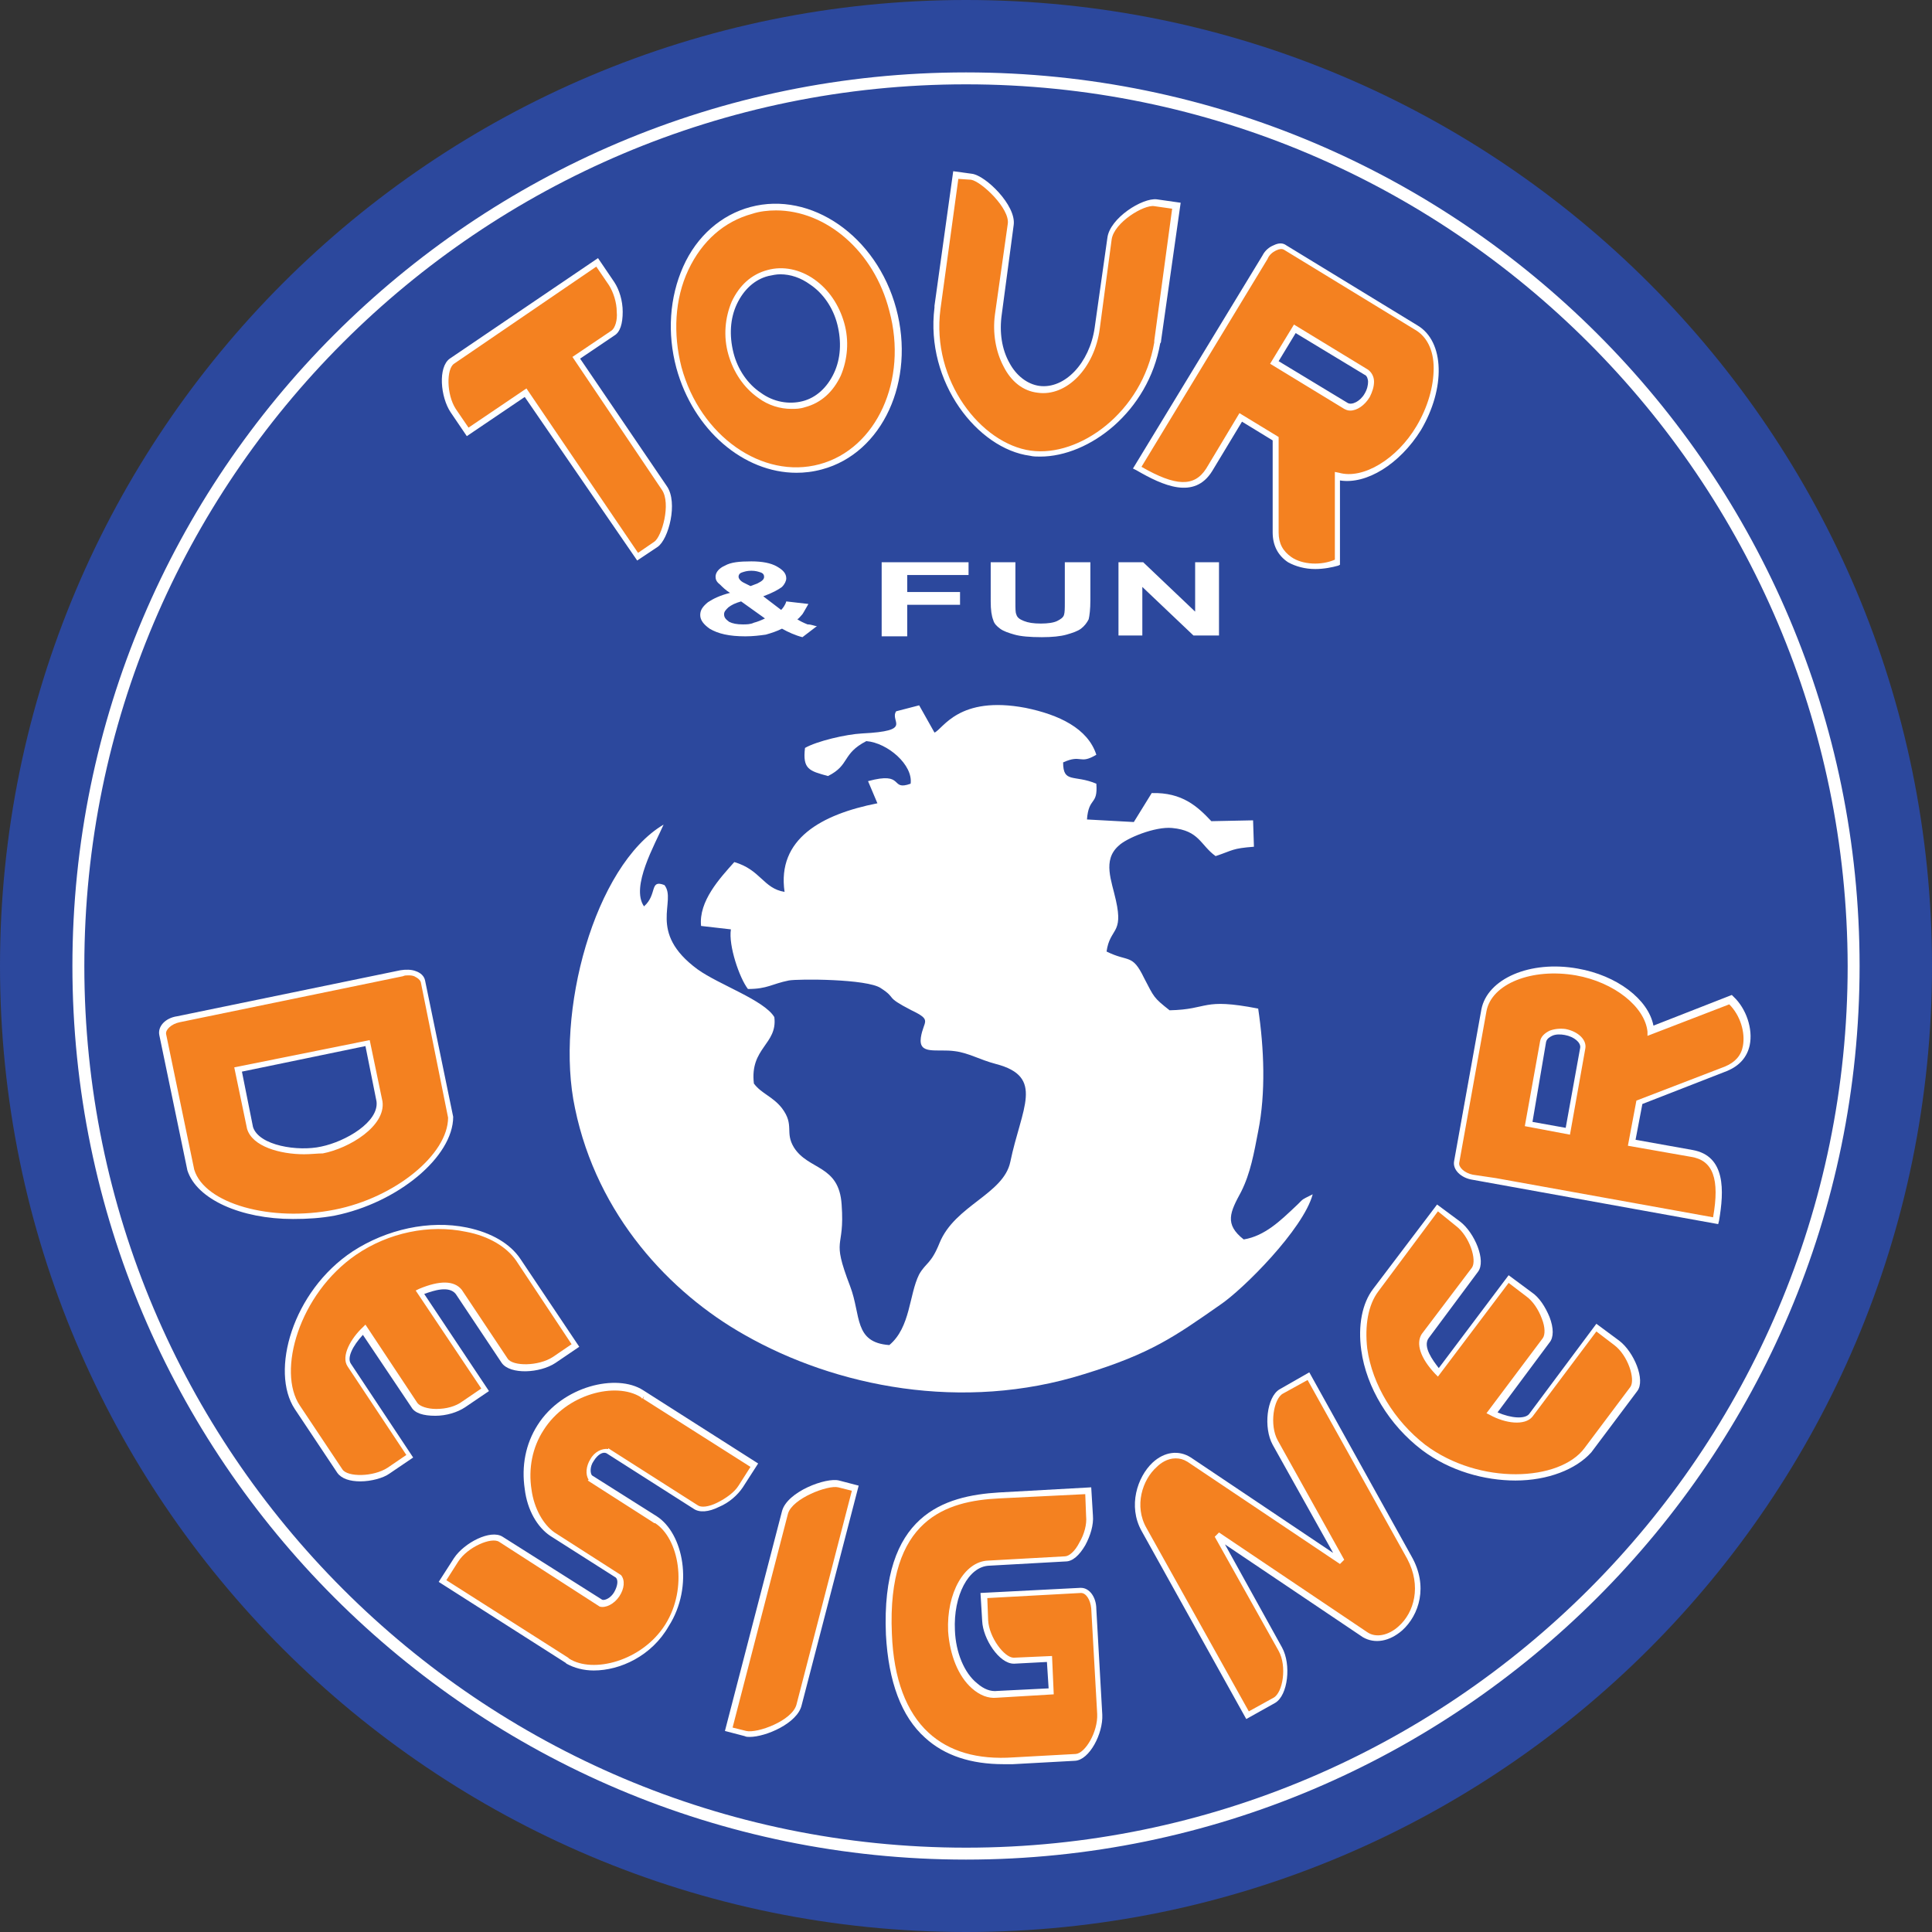
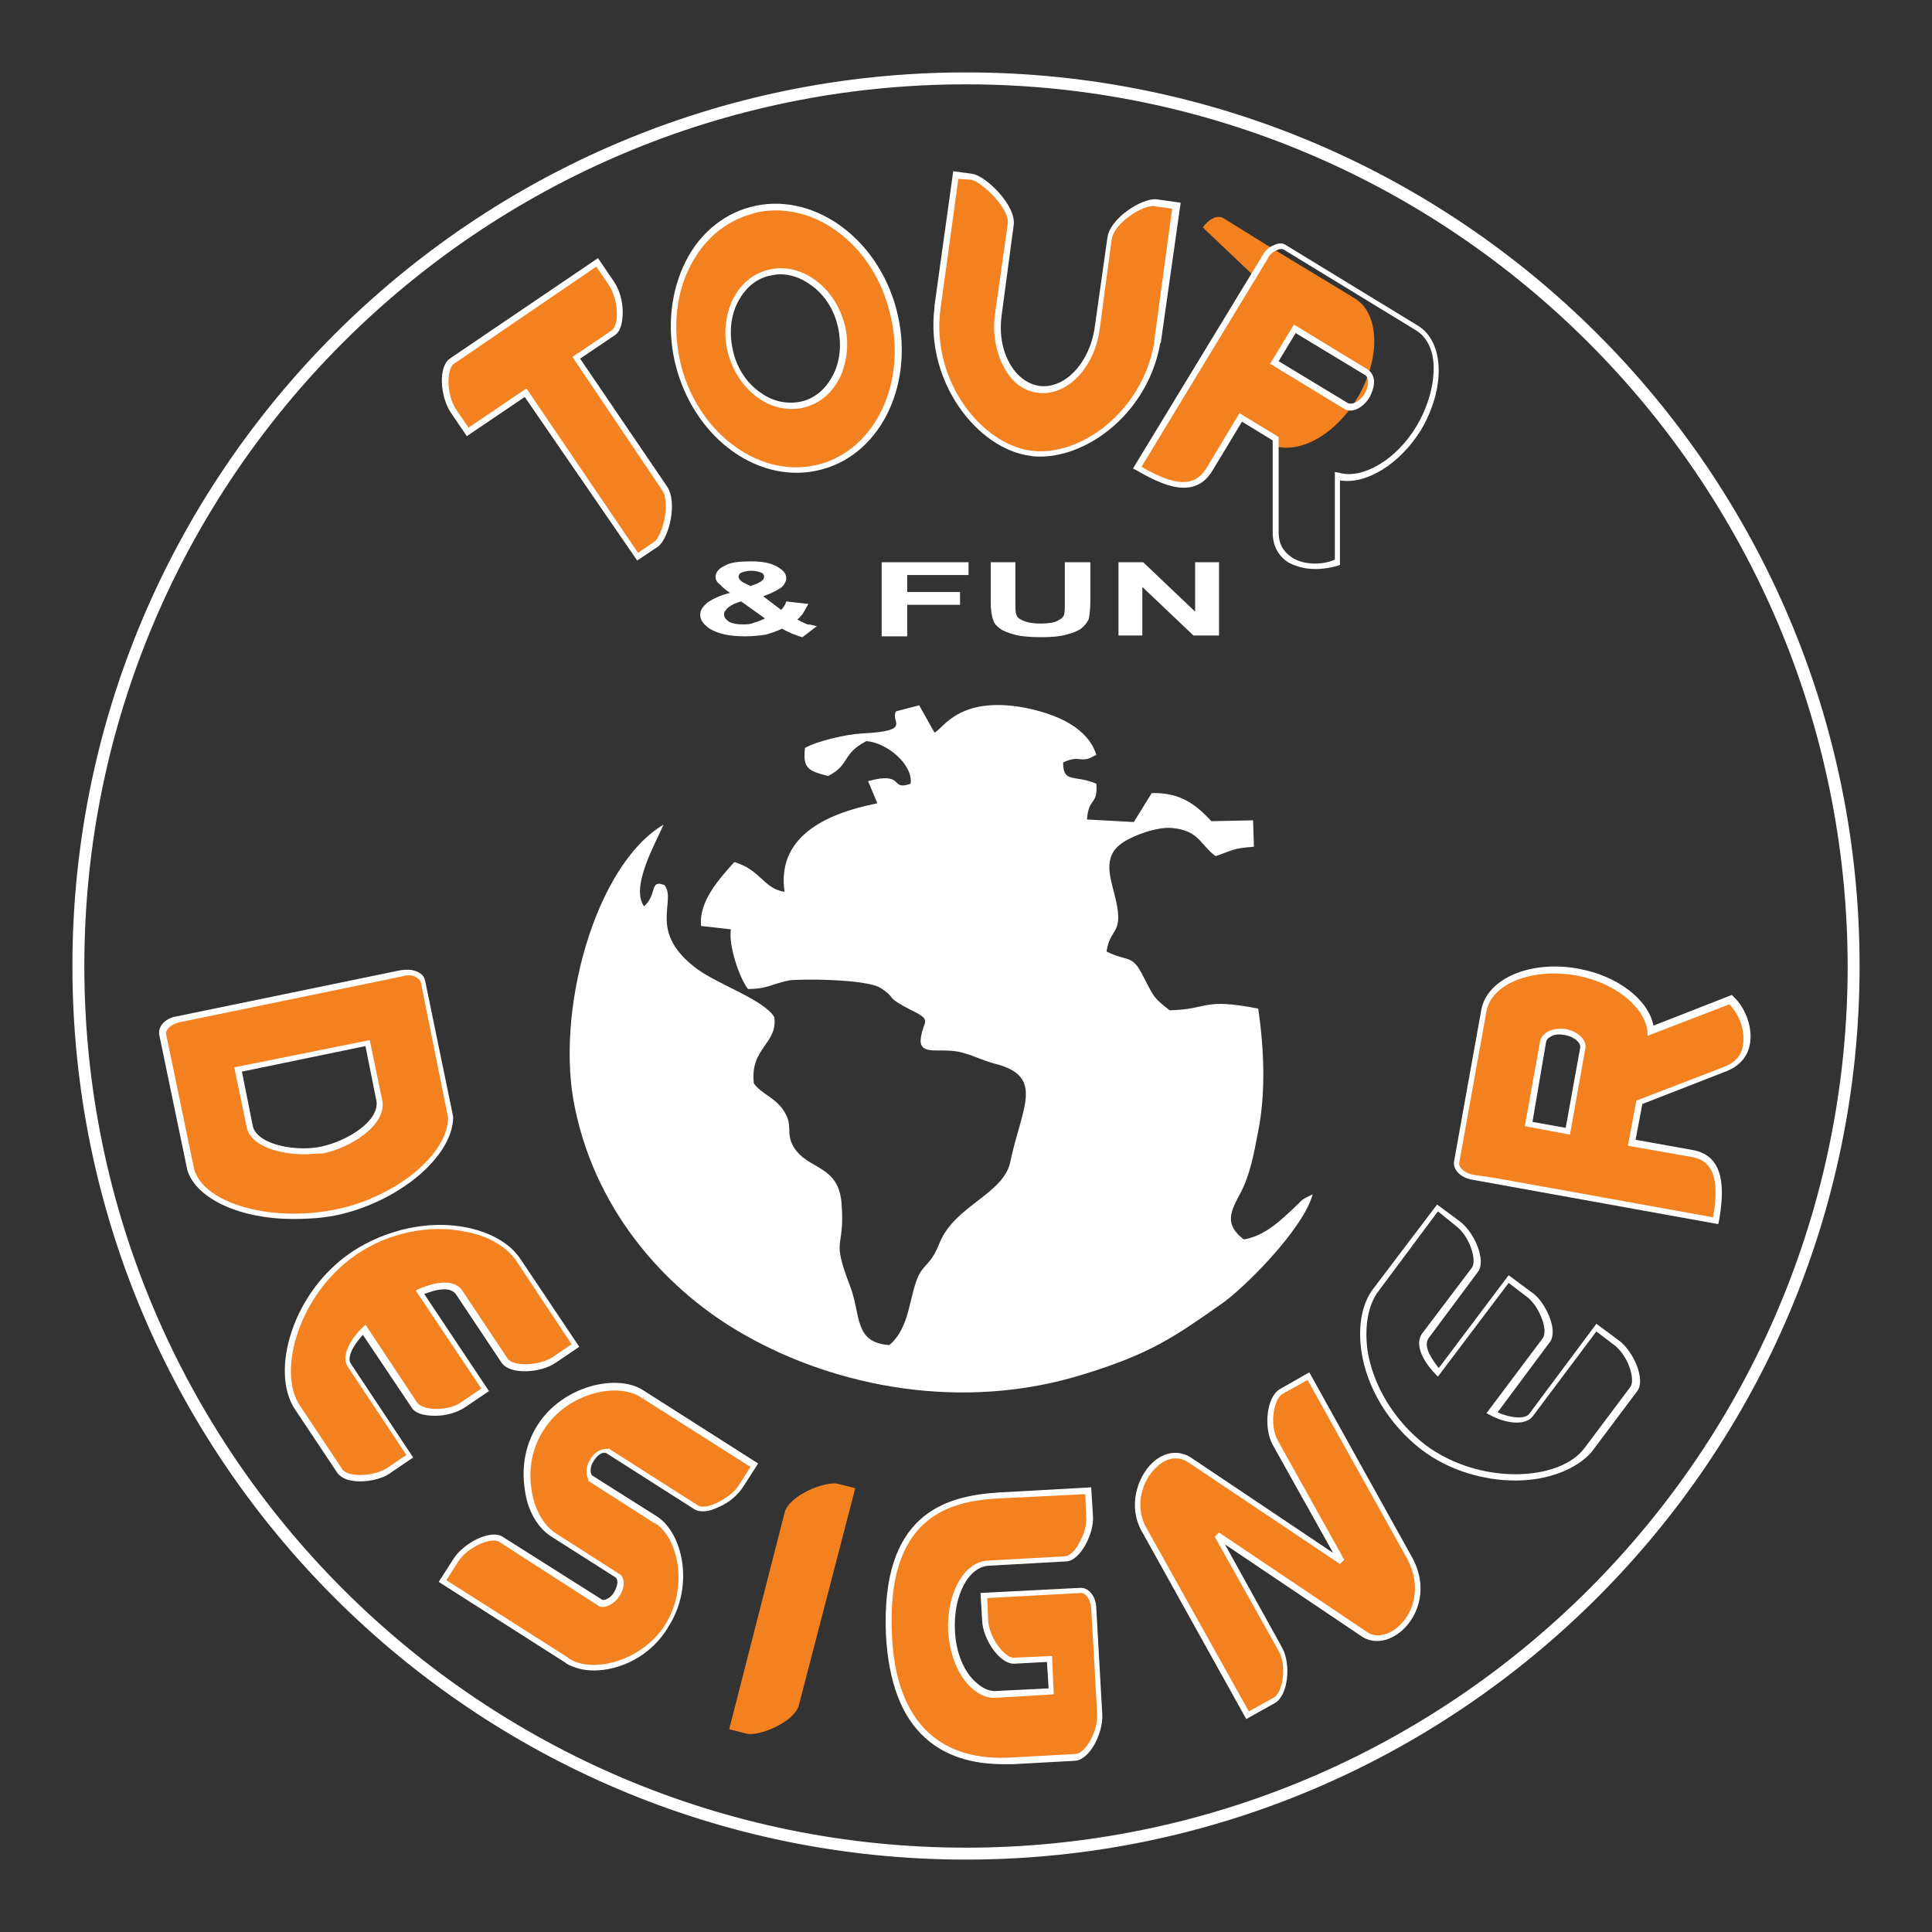
<svg xmlns="http://www.w3.org/2000/svg" version="1.1" id="Layer_1" x="0px" y="0px" viewBox="0 0 226.8 226.8" style="enable-background:new 0 0 226.8 226.8;" xml:space="preserve">
  <rect x="0" y="0" width="226.8" height="226.8" fill="#333333" stroke="none" />
  <style type="text/css">
	.st0{fill-rule:evenodd;clip-rule:evenodd;fill:#2C489D;}
	.st1{fill-rule:evenodd;clip-rule:evenodd;fill:#F48120;}
	.st2{fill:#FFFFFF;}
	.st3{fill-rule:evenodd;clip-rule:evenodd;fill:#FFFFFF;}
</style>
-   <path class="st0" d="M113.4,0C176,0,226.8,50.8,226.8,113.4S176,226.8,113.4,226.8S0,176,0,113.4S50.8,0,113.4,0" />
  <path class="st1" d="M53.1,42.5l17.1-11.6l1.7,2.5c1.2,1.8,1.3,5,0.2,5.8L67.7,42l10.4,15.2c1.2,1.8,0.1,5.8-1,6.6l-2.2,1.5  L61.7,46.1l-6.8,4.6l-1.7-2.5C52,46.4,51.9,43.2,53.1,42.5z" />
  <path class="st2" d="M74.8,65.8L61.6,46.6l-6.8,4.6l-1.9-2.8c-1.2-1.8-1.5-5.3-0.1-6.3l17.4-11.8l1.9,2.8c0.6,0.9,1,2.2,1,3.5  c0,1.4-0.3,2.4-1,2.8l-4,2.7l10.2,15c1.3,1.9,0.2,6.2-1.1,7.1L74.8,65.8z M61.8,45.6l13.1,19.3l1.9-1.3c0.9-0.6,2-4.5,0.9-6.1  L67.2,41.9l4.6-3.1c0.4-0.3,0.7-1.2,0.6-2.2c0-1.1-0.4-2.3-0.9-3.1l-1.5-2.2L53.3,42.7c-0.9,0.6-0.9,3.6,0.2,5.3l1.5,2.2L61.8,45.6z  " />
  <path class="st1" d="M90.2,32c3.6-1,7.4,1.7,8.5,6c1.2,4.3-0.8,8.5-4.4,9.5c-3.6,1-7.4-1.7-8.5-6C84.6,37.2,86.6,33,90.2,32z   M88.2,24.7c6.9-1.9,14.4,3.3,16.6,11.6c2.3,8.3-1.5,16.6-8.5,18.4c-6.9,1.9-14.4-3.3-16.6-11.6C77.4,34.9,81.2,26.6,88.2,24.7z" />
  <path class="st2" d="M93.5,55.5c-6.2,0-12.1-5-14.1-12.3c-1.1-4.1-0.8-8.3,0.8-11.9c1.6-3.6,4.5-6.1,7.9-7  c7.1-1.9,14.8,3.4,17.1,11.9c2.3,8.5-1.6,17-8.7,18.9C95.4,55.4,94.4,55.5,93.5,55.5z M91.1,24.7c-0.9,0-1.9,0.1-2.8,0.4l0,0  c-3.3,0.9-5.9,3.2-7.5,6.6c-1.6,3.4-1.8,7.5-0.8,11.4c2.2,8.1,9.5,13.2,16.2,11.4c6.7-1.8,10.4-9.9,8.2-18  C102.6,29.4,96.9,24.7,91.1,24.7z M92.9,48c-1.3,0-2.7-0.4-3.9-1.3c-1.7-1.2-2.9-3-3.5-5.1c-0.6-2.1-0.4-4.3,0.4-6.2  c0.9-1.9,2.3-3.2,4.2-3.7c1.8-0.5,3.8-0.1,5.5,1.1c1.7,1.2,2.9,3,3.5,5.1c0.6,2.1,0.4,4.3-0.4,6.2c-0.9,1.9-2.3,3.2-4.2,3.7  C93.9,48,93.4,48,92.9,48z M91.6,32.2c-0.5,0-0.9,0.1-1.4,0.2l0,0c-1.6,0.4-2.9,1.6-3.7,3.3c-0.8,1.7-0.9,3.7-0.4,5.7  c0.5,2,1.7,3.7,3.2,4.7c1.5,1.1,3.3,1.4,4.9,1c1.6-0.4,2.9-1.6,3.7-3.3c0.8-1.7,0.9-3.7,0.4-5.7c-0.5-2-1.7-3.7-3.2-4.7  C94,32.6,92.8,32.2,91.6,32.2z" />
  <path class="st1" d="M135.9,40.2c-1.4,8.2-8.8,13.8-14.9,13c-6.1-0.8-12-8.6-10.9-17l0-0.1l0-0.1l2.1-15.4l1.9,0.3  c1.4,0.2,4.9,3.4,4.6,5.6l-1.4,10.5h0l0,0.1c-0.6,4.4,1.5,8.3,4.7,8.7c3.2,0.4,6.3-2.8,6.9-7.1l0-0.1h0l1.4-10.5  c0.3-2.1,4-4.4,5.4-4.2l2.4,0.3L136,39.5l-0.1,0.4C135.9,40,135.9,40.1,135.9,40.2z" />
  <path class="st2" d="M122.1,53.6c-0.4,0-0.8,0-1.2-0.1c-6.1-0.8-12.3-8.6-11.2-17.4l0-0.2l2.2-15.8l2.2,0.3c1.6,0.2,5.2,3.7,4.9,6  l-1.4,10.5c-0.3,2.1,0,4.1,0.9,5.7c0.8,1.5,2.1,2.5,3.5,2.7c3,0.4,5.9-2.7,6.5-6.8l1.5-10.6c0.3-2.3,4.1-4.7,5.8-4.5l2.8,0.4  L136.3,40c0,0.1,0,0.2-0.1,0.3C134.8,48.3,127.9,53.6,122.1,53.6z M112.5,21l-2.1,15.3c-1.1,8.4,4.8,15.8,10.6,16.6  c5.7,0.8,13.1-4.5,14.5-12.7l0,0c0-0.1,0-0.2,0-0.2l2.1-15.5l-2.1-0.3c-1.2-0.2-4.7,1.9-5,3.9l-1.4,10.5c-0.6,4.6-3.9,8-7.3,7.5  c-1.7-0.2-3.1-1.3-4-3.1c-0.9-1.7-1.3-3.9-1-6.1l1.5-10.6c0.3-1.8-3.1-5-4.3-5.2L112.5,21z" />
-   <path class="st1" d="M149.6,42.5l2.4-4l8.4,5.1c0.7,0.4,0.7,1.7,0.1,2.8c-0.7,1.1-1.8,1.6-2.5,1.2L149.6,42.5z M147.2,32.4l-5.9,9.8  l-7.7,12.7c2.9,1.8,6.5,3.4,8.4,0.2l3.7-6.1l4.1,2.5l0,11c0,3.9,4.6,4.6,7.3,3.4l0-10.1c3,0.8,7-1.5,9.5-5.6l0,0  c2.8-4.7,2.7-10-0.3-11.8l-10.4-6.3l0,0l-5-3.1c-0.7-0.4-1.7,0.1-2.4,1.1L147.2,32.4z" />
+   <path class="st1" d="M149.6,42.5l2.4-4l8.4,5.1c0.7,0.4,0.7,1.7,0.1,2.8c-0.7,1.1-1.8,1.6-2.5,1.2L149.6,42.5z M147.2,32.4l-5.9,9.8  l-7.7,12.7c2.9,1.8,6.5,3.4,8.4,0.2l3.7-6.1l4.1,2.5l0,11l0-10.1c3,0.8,7-1.5,9.5-5.6l0,0  c2.8-4.7,2.7-10-0.3-11.8l-10.4-6.3l0,0l-5-3.1c-0.7-0.4-1.7,0.1-2.4,1.1L147.2,32.4z" />
  <path class="st2" d="M154.4,66.8c-1.2,0-2.3-0.3-3.2-0.8c-1.2-0.8-1.8-2-1.8-3.5l0-10.8l-3.6-2.2l-3.5,5.8c-2.1,3.4-5.8,1.7-8.9-0.1  L133,55l15.2-25c0.3-0.6,0.8-1,1.3-1.2c0.6-0.3,1.1-0.3,1.5,0l15.4,9.4c3.2,1.9,3.3,7.4,0.4,12.3c-2.5,4-6.4,6.4-9.5,5.9l0,9.9  l-0.2,0.1C156.4,66.6,155.4,66.8,154.4,66.8z M145.5,48.5l4.6,2.8l0,11.2c0,1.3,0.5,2.2,1.5,2.9c1.3,0.9,3.5,1,5.1,0.3l0-10.3  l0.5,0.1c2.8,0.8,6.8-1.6,9.1-5.5c1.3-2.2,2-4.6,2-6.8c0-2.1-0.8-3.7-2.2-4.5l-15.4-9.4c-0.2-0.1-0.5-0.1-0.9,0.1  c-0.4,0.2-0.8,0.5-1,1L134,54.8c4,2.3,6.2,2.4,7.6,0.2L145.5,48.5z M158.5,48.2c-0.3,0-0.5-0.1-0.7-0.2l-8.7-5.3l2.8-4.6l8.7,5.3  c0.4,0.3,0.7,0.8,0.7,1.4c0,0.6-0.2,1.2-0.5,1.8C160.2,47.6,159.3,48.2,158.5,48.2z M150.1,42.4l8.1,4.9c0.5,0.3,1.5-0.2,2-1.1  c0.3-0.5,0.4-1,0.4-1.4c0-0.2-0.1-0.7-0.4-0.8l-8.1-4.9L150.1,42.4z" />
  <path class="st1" d="M29.4,132.4c0.7,2.5,5.6,3.2,8.4,2.6c2.9-0.6,7.1-3,6.8-5.7l-1.4-6.8L28,125.5L29.4,132.4z M53,131  c0,4.3-6.2,9.7-13.6,11.2c-7.5,1.5-15.6-0.7-16.9-5c-0.9-4.5-2.3-11.5-3.3-15.9c-0.2-0.8,0.7-1.6,1.9-1.8l26.2-5.4  c1.2-0.2,2.3,0.2,2.4,0.9C50.6,119.6,52,126.6,53,131z" />
  <path class="st2" d="M34.4,143.1c-6.1,0-11.3-2.3-12.4-5.7l-3.3-15.9c-0.2-1,0.7-2,2.1-2.2l26.2-5.4c0.6-0.1,1.3-0.1,1.8,0.1  c0.6,0.2,1,0.6,1.1,1.1l3.3,16c0,4.7-6.5,10.1-13.9,11.6C37.7,143,36.1,143.1,34.4,143.1z M47.9,114.5c-0.2,0-0.4,0-0.6,0.1  l-26.2,5.4c-1,0.2-1.7,0.9-1.6,1.4l3.3,15.9c1.2,4,9,6.2,16.5,4.7c7.1-1.4,13.3-6.5,13.3-10.8l-3.2-15.9c-0.1-0.3-0.4-0.5-0.6-0.6  C48.5,114.5,48.2,114.5,47.9,114.5z M35.7,135.5c-2.8,0-6.1-0.9-6.7-3l0,0l-1.5-7.2l15.9-3.2l1.5,7.2c0.4,2.9-3.9,5.5-7,6.1  C37.3,135.4,36.5,135.5,35.7,135.5z M29.7,132.3c0.7,2.2,5.3,2.9,8,2.3c2.9-0.6,6.8-2.9,6.5-5.3l-1.3-6.5l-14.5,3L29.7,132.3z" />
  <path class="st1" d="M75.6,163.7l-0.2-0.2c-2.9-1.8-9-0.6-11.9,4l0,0c-2.9,4.5-1.5,10.6,1.4,12.5l0.2,0.1l0.1,0.1l7.5,4.8  c0.4,0.5,0.3,1.3-0.2,2.1l0,0c-0.5,0.8-1.3,1.2-1.9,1l-11.7-7.4c-1.2-0.7-4.1,0.6-5.3,2.4l-1.6,2.5l14.6,9.3l0,0  c2.9,1.8,8.9,0.5,11.8-4.1l0,0c2.9-4.5,1.6-10.5-1.3-12.4l-0.2-0.2l-0.1-0.1l0,0l-7.2-4.6l0,0c-0.5-0.4-0.4-1.4,0.1-2.2l0,0  c0.5-0.8,1.4-1.3,1.9-1l0,0l10.2,6.5c1.2,0.7,4.1-0.6,5.3-2.4l1.6-2.5L75.6,163.7L75.6,163.7L75.6,163.7z" />
  <path class="st2" d="M69.7,196.1c-1.2,0-2.3-0.3-3.2-0.8h0l-0.1-0.1l-14.9-9.5l1.8-2.8c1.2-1.8,4.3-3.4,5.7-2.5l11.7,7.4  c0.3,0.1,1-0.2,1.4-0.9c0.4-0.7,0.5-1.4,0.2-1.7l-7.7-4.9c-1.5-1-2.7-3-3-5.5c-0.4-2.7,0.1-5.3,1.5-7.5c2.9-4.6,9.3-6.1,12.4-4.1  l13.5,8.6l-1.8,2.8c-0.6,0.9-1.6,1.8-2.8,2.3c-1.2,0.6-2.3,0.7-3,0.2l-10.2-6.5c-0.4-0.2-1,0.1-1.5,0.9c-0.5,0.7-0.4,1.5-0.2,1.7  l0,0l7.6,4.8c3.1,2,4.4,8.2,1.4,12.9C76.5,194.4,72.8,196.1,69.7,196.1z M66.7,194.6l0.1,0.1c2.8,1.8,8.6,0.3,11.3-4  c2.7-4.3,1.6-10.1-1.2-11.9l-0.1,0l0,0l-0.3-0.2l-7.5-4.8l0.1-0.1c-0.4-0.6-0.3-1.6,0.2-2.4c0.5-0.9,1.4-1.3,2.1-1.2l0-0.1l0.3,0.2  l10.2,6.5c0.4,0.3,1.3,0.2,2.3-0.3c1-0.5,2-1.2,2.5-2l1.4-2.2l-12.6-8l0.1-0.3l-0.2,0.3l-0.2-0.2c-2.9-1.8-8.7-0.4-11.4,3.9  c-1.3,2-1.8,4.5-1.4,7c0.3,2.2,1.4,4.1,2.7,5l7.8,5c0.5,0.6,0.4,1.6-0.2,2.5c-0.6,0.9-1.6,1.4-2.3,1.2L58.6,181  c-0.9-0.6-3.7,0.6-4.8,2.3l-1.4,2.2L66.7,194.6z" />
  <path class="st1" d="M93.8,200.1l6.6-25.4l-2-0.5c-1.4-0.4-5.8,1.3-6.3,3.4L85.6,203l2,0.5C89,203.9,93.3,202.2,93.8,200.1z" />
-   <path class="st2" d="M88,203.9c-0.2,0-0.4,0-0.6-0.1l-2.3-0.6l6.7-25.8c0.6-2.3,5.2-4,6.7-3.6l2.3,0.6l-6.7,25.8  C93.6,202.3,89.9,203.9,88,203.9z M86,202.8l1.6,0.4c1.3,0.3,5.4-1.2,5.9-3.1L100,175l-1.6-0.4c-1.2-0.3-5.4,1.3-5.9,3.1L86,202.8z" />
  <path class="st1" d="M153.6,161.6l-3.2,1.8c-1.3,0.8-1.7,4.1-0.7,6l7.8,14c-6-4-11.9-8-17.9-12c-3.4-2.3-7.9,3.6-5.4,8.2  c4.1,7.3,8.1,14.5,12.2,21.8l3.2-1.8c1.3-0.8,1.7-4.1,0.7-6l-7.5-13.4c5.8,3.9,11.6,7.8,17.4,11.7c3,2,8.3-3.4,5.2-9  C161.5,175.8,157.6,168.7,153.6,161.6z" />
  <path class="st2" d="M146.3,201.8L134,179.7c-1.6-2.9-0.5-6.3,1.3-8c1.4-1.3,3.1-1.5,4.5-0.6l16.7,11.2l-7.1-12.7  c-1.1-2-0.7-5.6,0.8-6.5l3.5-2l12,21.6c2,3.5,0.9,6.9-1.1,8.7c-1.5,1.3-3.2,1.6-4.6,0.8l-16.2-10.9l6.7,12.1c1.1,2,0.7,5.6-0.8,6.5  L146.3,201.8z M138,171.2c-1,0-1.8,0.6-2.2,1c-1.7,1.5-2.7,4.6-1.2,7.2l12,21.5l2.9-1.6c1.1-0.6,1.6-3.7,0.6-5.5l-7.5-13.4l0.5-0.5  l17.4,11.7c1,0.7,2.5,0.4,3.7-0.7c1.8-1.6,2.7-4.7,1-7.9l-11.7-21l-2.9,1.6c-1.1,0.6-1.6,3.7-0.6,5.5l7.8,14l-0.5,0.5l-17.9-12  C138.9,171.3,138.5,171.2,138,171.2z" />
-   <path class="st1" d="M186.4,170.2c-3,4-12.6,4.7-19.2-0.3c-7-5.2-8.7-14.4-5.6-18.5l7.2-9.7l2.4,1.8c1.7,1.3,2.8,4.3,2,5.4l-5.8,7.8  c-0.8,1.2,0.3,2.9,1.5,4.3l8.3-11l2.4,1.8c1.7,1.3,2.8,4.3,2,5.4l-6.4,8.5c1.7,0.9,3.8,1.2,4.5,0.3l7.7-10.3l2.4,1.8  c1.7,1.3,2.8,4.3,2,5.4L186.4,170.2z" />
  <path class="st2" d="M177.9,173.8c-3.6,0-7.7-1.1-11-3.6c-3.8-2.9-6.5-7.3-7.1-11.7c-0.4-2.9,0.1-5.5,1.4-7.2l7.5-9.9l2.7,2  c1.7,1.3,3.1,4.6,2.1,5.9l-5.8,7.8c-0.7,1,0.5,2.6,1.2,3.5l8.2-10.9l2.7,2c0.9,0.6,1.6,1.7,2.1,2.9c0.5,1.3,0.5,2.4,0,3l-6.1,8.2  c1.6,0.7,3.2,0.8,3.7,0.2l7.9-10.6l2.7,2c1.7,1.3,3.1,4.6,2.1,5.9l-5.4,7.2C185,172.5,181.7,173.8,177.9,173.8z M168.8,142.2l-7,9.4  c-1.2,1.6-1.6,4-1.3,6.7c0.6,4.3,3.2,8.5,6.8,11.3c6.4,4.8,15.8,4.3,18.7,0.4l5.4-7.2c0.6-0.9-0.3-3.7-1.9-4.9l-2.1-1.6l-7.5,10  c-0.9,1.1-3.2,0.8-5-0.2l-0.4-0.2l6.6-8.8c0.3-0.4,0.3-1.3-0.1-2.3c-0.4-1.1-1.1-2.1-1.8-2.6l-2.1-1.6l-8.3,11l-0.3-0.3  c-1.8-1.9-2.3-3.6-1.6-4.7l5.9-7.8c0.6-0.9-0.3-3.7-1.9-4.9L168.8,142.2z" />
  <path class="st1" d="M34.9,165.2c-2.8-4.2-0.2-13.4,6.7-18c7.2-4.8,16.5-3.5,19.3,0.8l6.7,10l-2.5,1.7c-1.8,1.2-5,1.2-5.8,0.1  l-5.4-8.1c-0.9-1.1-2.8-0.7-4.5,0l7.6,11.4l-2.5,1.7c-1.8,1.2-5,1.2-5.8,0.1l-5.9-8.8c-1.4,1.3-2.4,3.2-1.8,4.2l7.1,10.7l-2.5,1.7  c-1.8,1.2-5,1.2-5.8,0.1L34.9,165.2z" />
  <path class="st2" d="M42.3,173.9c-1.2,0-2.2-0.3-2.7-1l-5-7.5c-2.9-4.4-0.3-13.8,6.8-18.5c4-2.6,9-3.7,13.4-2.8  c2.9,0.6,5.1,1.9,6.3,3.7l6.9,10.3l-2.8,1.9c-1.8,1.2-5.3,1.4-6.3,0l-5.4-8.1c-0.8-1-2.6-0.4-3.7,0l7.6,11.4l-2.8,1.9  c-0.9,0.6-2.2,1-3.5,1c-1.4,0-2.4-0.3-2.8-1l-5.7-8.5c-1.2,1.3-1.9,2.7-1.4,3.4l7.3,11l-2.8,1.9C45,173.5,43.6,173.9,42.3,173.9z   M35.2,165l5,7.5c0.6,0.9,3.6,0.9,5.3-0.2l2.2-1.5l-6.9-10.4c-0.8-1.2,0.4-3.3,1.8-4.6l0.3-0.3l6.1,9.2c0.3,0.4,1.2,0.7,2.2,0.7  c1.2,0,2.3-0.3,3.1-0.9l2.2-1.5l-7.7-11.5l0.4-0.2c2.4-1,4.1-1,5,0.1l5.4,8.1c0.6,0.9,3.6,0.9,5.3-0.2l2.2-1.5l-6.5-9.8  c-1.1-1.6-3.2-2.9-5.9-3.4c-4.3-0.9-9.1,0.1-12.9,2.7C35.1,151.9,32.5,161,35.2,165L35.2,165z" />
  <path class="st1" d="M184.1,132.8l-4.6-0.8l1.7-9.7c0.1-0.8,1.3-1.3,2.6-1.1c1.3,0.2,2.2,1.1,2,1.9L184.1,132.8z M175.5,138.6  l11.2,2l14.6,2.6c0.6-3.3,0.8-7.3-2.8-7.9l-7.1-1.3l0.9-4.7l10.2-4c3.7-1.4,2.7-6,0.5-8.1l-9.4,3.6c-0.3-3.1-3.9-6-8.7-6.9h0  c-5.4-1-10.3,1.1-10.9,4.5l-2.2,12l0,0l-1,5.8c-0.1,0.8,0.7,1.6,1.9,1.8L175.5,138.6z" />
  <path class="st2" d="M201.7,143.7l-28.8-5.2c-1.4-0.2-2.4-1.2-2.2-2.2l3.2-17.8c0.7-3.6,5.7-5.8,11.3-4.8c4.6,0.8,8.3,3.6,8.9,6.7  l9.2-3.6l0.2,0.2c1.5,1.4,2.3,3.8,1.9,5.7c-0.3,1.4-1.2,2.4-2.6,3l-10,3.9l-0.8,4.2l6.7,1.2c3.9,0.7,3.7,4.8,3.1,8.3L201.7,143.7z   M175.6,138.3l25.5,4.6c0.8-4.5,0-6.7-2.6-7.1l-7.4-1.3l1-5.3l10.4-4c1.2-0.5,1.9-1.3,2.1-2.4c0.3-1.6-0.3-3.6-1.6-4.9l-9.6,3.7  l0-0.5c-0.3-2.9-3.9-5.8-8.4-6.6c-5.2-0.9-9.9,1-10.5,4.2l-3.2,17.8c-0.1,0.5,0.6,1.2,1.6,1.4L175.6,138.3z M184.3,133.2l-5.3-1  l1.8-10c0.1-0.5,0.5-0.9,1.1-1.2c0.5-0.2,1.2-0.3,1.9-0.2c1.5,0.3,2.5,1.3,2.3,2.3L184.3,133.2z M179.9,131.7l3.9,0.7l1.7-9.4  c0.1-0.6-0.7-1.3-1.8-1.5c-0.5-0.1-1.1-0.1-1.5,0.1c-0.2,0.1-0.6,0.3-0.7,0.7L179.9,131.7z" />
  <path class="st1" d="M119,206.7c-6,0.3-14-1.5-14.6-14.8c-0.6-13.8,6.7-16,12.9-16.3l10.4-0.6l0.2,3c0.1,2.1-1.5,5-2.9,5l-9,0.5  c-2.7,0.1-4.6,3.8-4.4,8c0.2,4.3,2.6,7.7,5.4,7.5l6.4-0.3l-0.2-3.8l-4.1,0.2c-1.4,0.1-3.3-2.6-3.4-4.7l-0.2-3l7.3-0.4l4.1-0.2  c0.8,0,1.5,0.9,1.5,2.1l0.5,9.4l0.2,2.9l0,0.1c0.1,2.1-1.5,5-2.9,5L119,206.7z" />
  <path class="st2" d="M117.8,207.1c-3.8,0-6.9-1-9.2-3.1c-2.8-2.5-4.3-6.6-4.6-12.1c-0.6-14.1,6.8-16.3,13.3-16.7l10.8-0.6l0.2,3.3  c0.1,1.1-0.3,2.4-0.9,3.5c-0.7,1.2-1.5,1.9-2.3,1.9l-9,0.5c-2.4,0.1-4.2,3.5-4,7.6c0.1,2.6,1.1,5,2.6,6.2c0.8,0.7,1.6,1,2.4,0.9  l6-0.3l-0.2-3.1l-3.8,0.2c0,0,0,0-0.1,0c-1.7,0-3.6-2.9-3.7-5l-0.2-3.3l11.7-0.6c0,0,0,0,0.1,0c1,0,1.8,1.1,1.8,2.5l0.7,12.4  c0.1,2.2-1.5,5.3-3.2,5.4l-7.3,0.4C118.6,207.1,118.2,207.1,117.8,207.1z M119,206.3l0,0.4L119,206.3l7.3-0.4  c1.1-0.1,2.6-2.6,2.5-4.7l-0.7-12.4c-0.1-1-0.6-1.8-1.2-1.8l-11,0.6l0.1,2.6c0.1,2,1.9,4.4,3,4.4c0,0,0,0,0,0l4.5-0.2l0.2,4.5  l-6.7,0.4c-1,0.1-2-0.3-2.9-1.1c-1.6-1.4-2.6-3.9-2.8-6.7c-0.2-4.5,1.9-8.2,4.7-8.3l9-0.5c0.5,0,1.2-0.6,1.7-1.6  c0.6-1,0.9-2.2,0.8-3.1l-0.1-2.6l-10.1,0.5c-6.2,0.3-13.2,2.4-12.6,15.9c0.2,5.3,1.7,9.2,4.3,11.6  C111.4,205.6,114.7,206.6,119,206.3z" />
  <path class="st3" d="M105.2,83.5c-0.8,1.2,2.1,2.3-4,2.6c-1.9,0.1-5.3,0.9-6.7,1.7c-0.3,2.5,0.5,2.7,2.7,3.3  c2.6-1.3,1.6-2.6,4.5-4.1c2.5,0.2,5.5,2.8,5.2,5c-2.5,0.9-0.6-1.5-5-0.3l1.1,2.6c-6.6,1.3-11.8,4.2-10.9,10.4  c-2.5-0.4-2.8-2.6-5.9-3.5c-1.7,1.9-4.2,4.6-3.9,7.5l3.5,0.4c-0.3,1.9,1,5.7,2,7c2.3,0,2.8-0.6,4.8-1c1.1-0.2,9.2-0.2,10.8,0.9  c2,1.3,0.3,0.9,3.6,2.6c2.5,1.2,1.4,1.2,1.1,3.2c-0.3,2.1,1.9,1.3,4,1.6c1.6,0.2,2.9,1,4.8,1.5c5.8,1.5,3,5.2,1.7,11.5  c-0.8,3.8-6.5,5.1-8.3,9.5c-1,2.5-1.6,2.3-2.4,3.7c-1.2,2.4-1,6.2-3.5,8.3c-4.2-0.3-3.3-3.5-4.6-6.9c-2.3-6-0.6-4.1-1-9.6  c-0.3-4.7-3.9-4-5.6-6.7c-1.1-1.8,0.1-2.6-1.4-4.6c-1.1-1.4-2.4-1.7-3.3-2.9c-0.5-4.2,2.8-4.6,2.4-7.8c-1.2-2-6.5-3.8-9-5.6  c-6-4.4-2.4-8-3.9-9.9c-1.8-0.7-0.8,1.1-2.4,2.5c-1.6-2.3,1.3-7.3,2.3-9.6c-8.1,4.8-12.8,22.1-10.4,33.3  c2.6,12.6,11.2,21.7,19.9,26.6c10.7,6.1,25.6,9.1,39.9,4.6c7.8-2.4,10.6-4.4,15.9-8.1c2.7-1.8,9.8-8.9,10.9-13  c-1.6,0.8-0.9,0.4-2.2,1.6c-1.5,1.4-3.4,3.3-5.9,3.7c-2.3-1.8-1.6-3.2-0.3-5.6c1.1-2.2,1.5-4.5,2-7.1c0.9-4.5,0.7-9.7,0-14.4  c-6.7-1.3-5.7,0.1-10.4,0.2c-1.9-1.5-1.8-1.5-3-3.8c-1.4-2.9-1.8-1.8-4.4-3.1c0.4-2.8,2-2,1.1-6c-0.5-2.3-1.6-4.7,0.3-6.4  c0.9-0.9,4.3-2.3,6.3-2.1c3.2,0.3,3.3,2,5.1,3.3c2.1-0.7,1.9-0.9,4.5-1.1l-0.1-3.1l-4.9,0.1c-1.6-1.7-3.4-3.4-7-3.3l-2.1,3.4  l-5.5-0.3c0.2-2.7,1.3-1.6,1.1-4.2c-2.6-1.1-3.9,0-3.9-2.5c2.2-1,1.9,0.3,3.9-0.9c-1-3.1-4.4-4.7-8.3-5.5c-7.9-1.5-9.7,2.5-10.7,2.9  l-1.8-3.2L105.2,83.5z" />
  <path class="st2" d="M131.3,74.6V66h2.9l6.1,5.8V66h2.8v8.6h-3l-6-5.7v5.7H131.3z M116.2,66h3v4.7c0,0.7,0,1.2,0.1,1.4  c0.1,0.4,0.4,0.6,0.9,0.8c0.5,0.2,1.1,0.3,2,0.3c0.8,0,1.5-0.1,1.9-0.3c0.4-0.2,0.7-0.4,0.8-0.7c0.1-0.3,0.1-0.8,0.1-1.5V66h3v4.5  c0,1-0.1,1.8-0.2,2.2c-0.2,0.4-0.5,0.8-0.9,1.1c-0.4,0.3-1,0.5-1.7,0.7c-0.7,0.2-1.7,0.3-2.9,0.3c-1.4,0-2.5-0.1-3.2-0.3  c-0.7-0.2-1.3-0.4-1.7-0.7c-0.4-0.3-0.7-0.6-0.8-1c-0.2-0.5-0.3-1.2-0.3-2.2V66z M103.5,74.6V66h10.2v1.5h-7.2v2h6.2v1.5h-6.2v3.7  H103.5z M87,70.6c-0.7,0.2-1.1,0.4-1.5,0.7c-0.3,0.3-0.5,0.5-0.5,0.8c0,0.4,0.2,0.6,0.6,0.9c0.4,0.2,0.9,0.3,1.6,0.3  c0.4,0,0.9,0,1.3-0.2c0.4-0.1,0.9-0.3,1.3-0.5L87,70.6z M88.1,68.8l0.8-0.3c0.6-0.3,0.8-0.5,0.8-0.8c0-0.2-0.1-0.4-0.4-0.5  C89,67.1,88.7,67,88.2,67c-0.5,0-0.8,0.1-1.1,0.2c-0.3,0.1-0.4,0.3-0.4,0.5c0,0.2,0.2,0.5,0.6,0.7L88.1,68.8z M95.9,73.5l-1.7,1.3  c-0.8-0.2-1.7-0.6-2.4-1c-0.6,0.3-1.2,0.5-1.9,0.7c-0.7,0.1-1.5,0.2-2.4,0.2c-1.9,0-3.2-0.3-4.2-0.9c-0.7-0.5-1.1-1-1.1-1.6  c0-0.6,0.3-1,0.9-1.5c0.6-0.4,1.4-0.8,2.6-1.1c-0.5-0.3-0.9-0.7-1.2-1C84.1,68.3,84,68,84,67.7c0-0.5,0.4-1,1.1-1.3  c0.7-0.4,1.7-0.5,3.1-0.5c1.3,0,2.3,0.2,3,0.6c0.7,0.4,1.1,0.8,1.1,1.4c0,0.3-0.2,0.7-0.5,1c-0.4,0.3-1.1,0.7-2.2,1.1l2.1,1.6  c0.2-0.2,0.5-0.6,0.6-1l2.6,0.3c-0.3,0.5-0.5,0.9-0.7,1.2c-0.2,0.2-0.4,0.5-0.6,0.6c0.3,0.2,0.7,0.4,1.2,0.6  C95.3,73.3,95.6,73.5,95.9,73.5z" />
  <path class="st2" d="M113.4,218.3c-57.8,0-104.9-47-104.9-104.9c0-57.8,47-104.9,104.9-104.9s104.9,47,104.9,104.9  C218.3,171.2,171.2,218.3,113.4,218.3z M113.4,9.9C56.3,9.9,9.9,56.3,9.9,113.4c0,57,46.4,103.5,103.5,103.5  c57,0,103.5-46.4,103.5-103.5C216.8,56.3,170.4,9.9,113.4,9.9z" />
</svg>